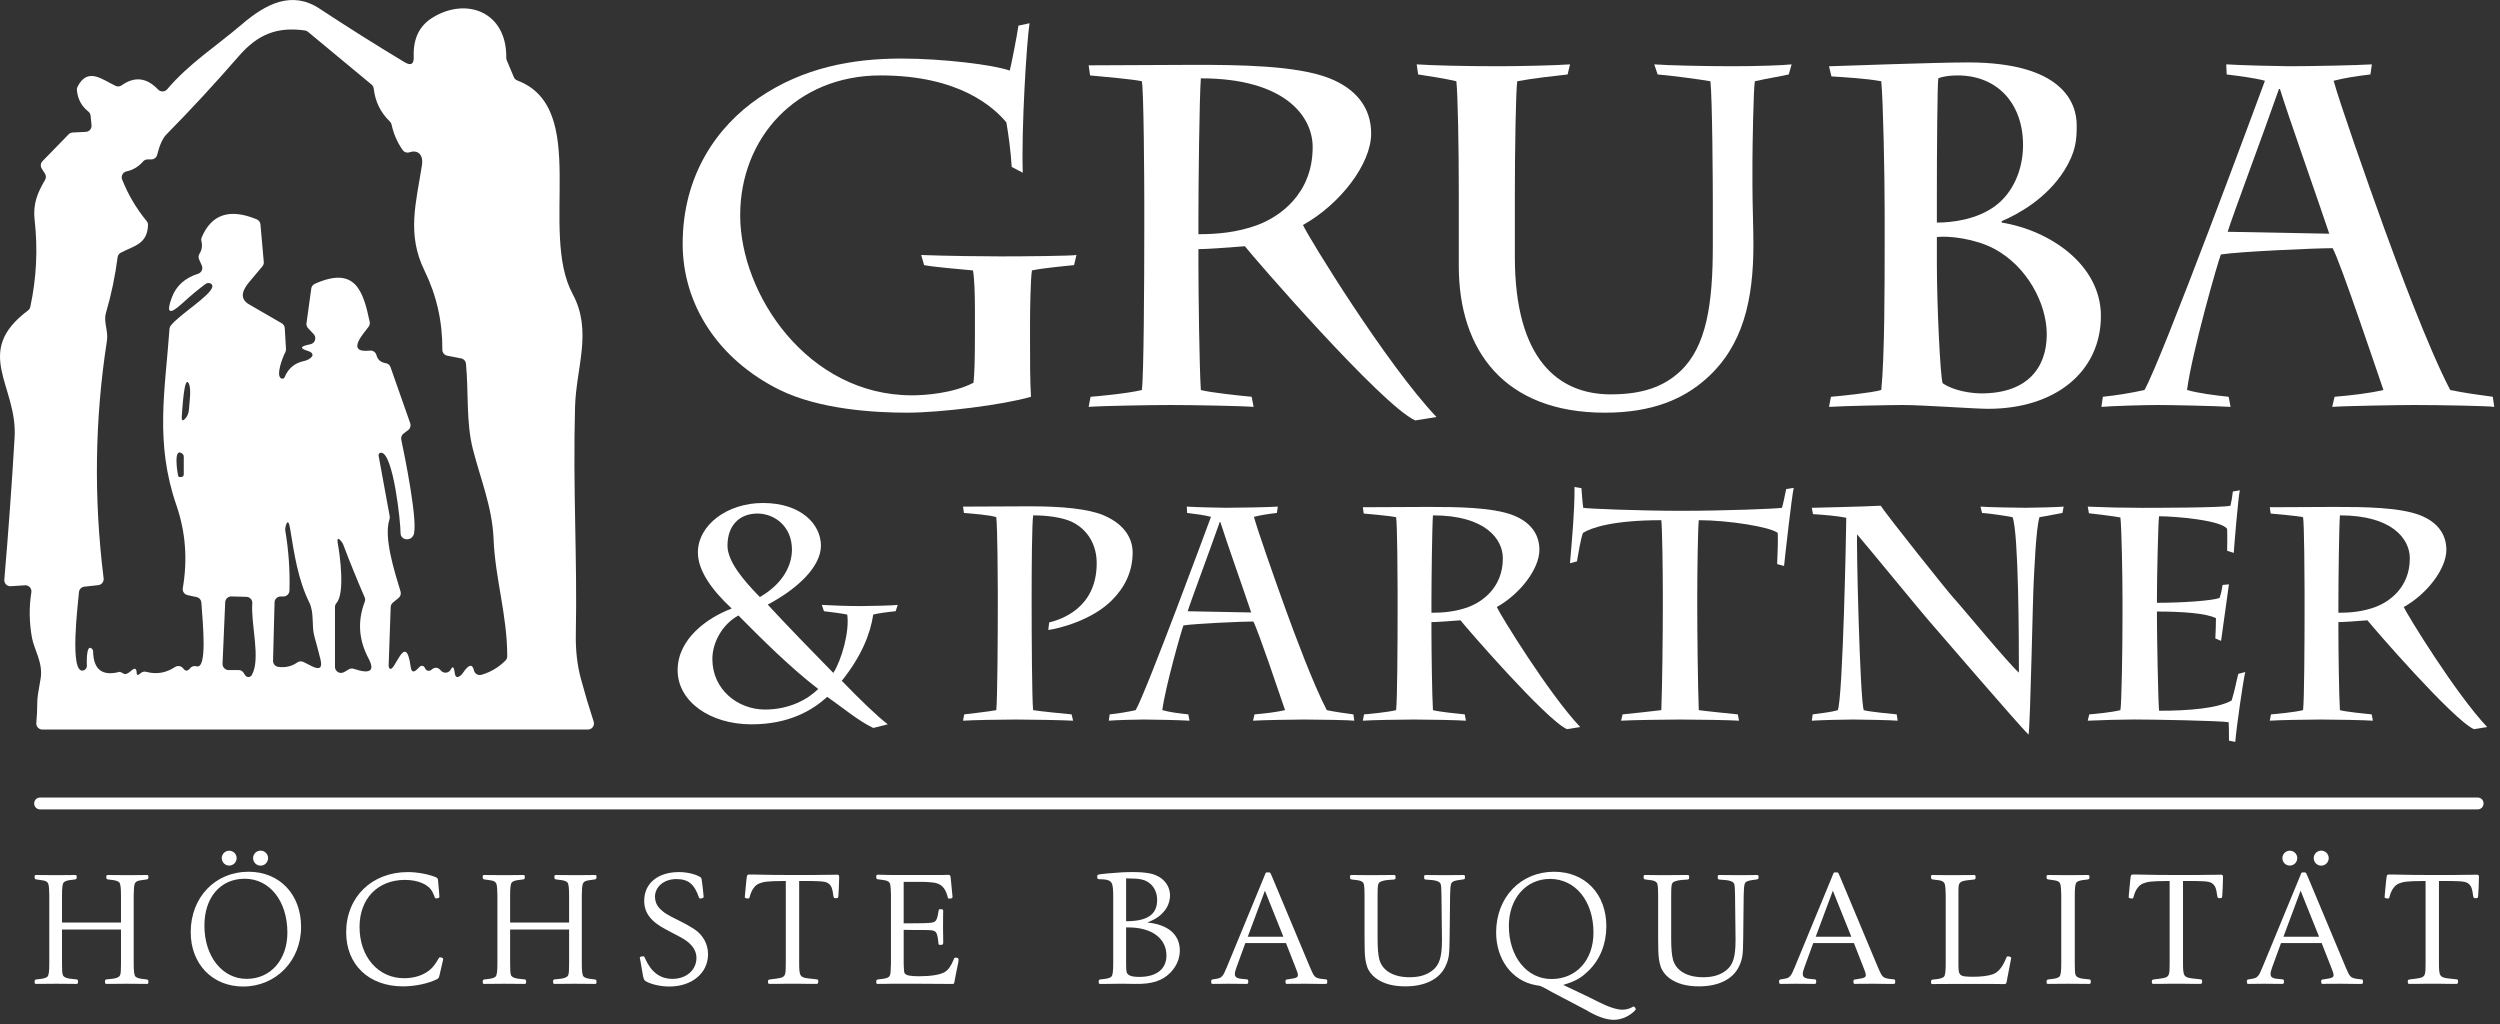
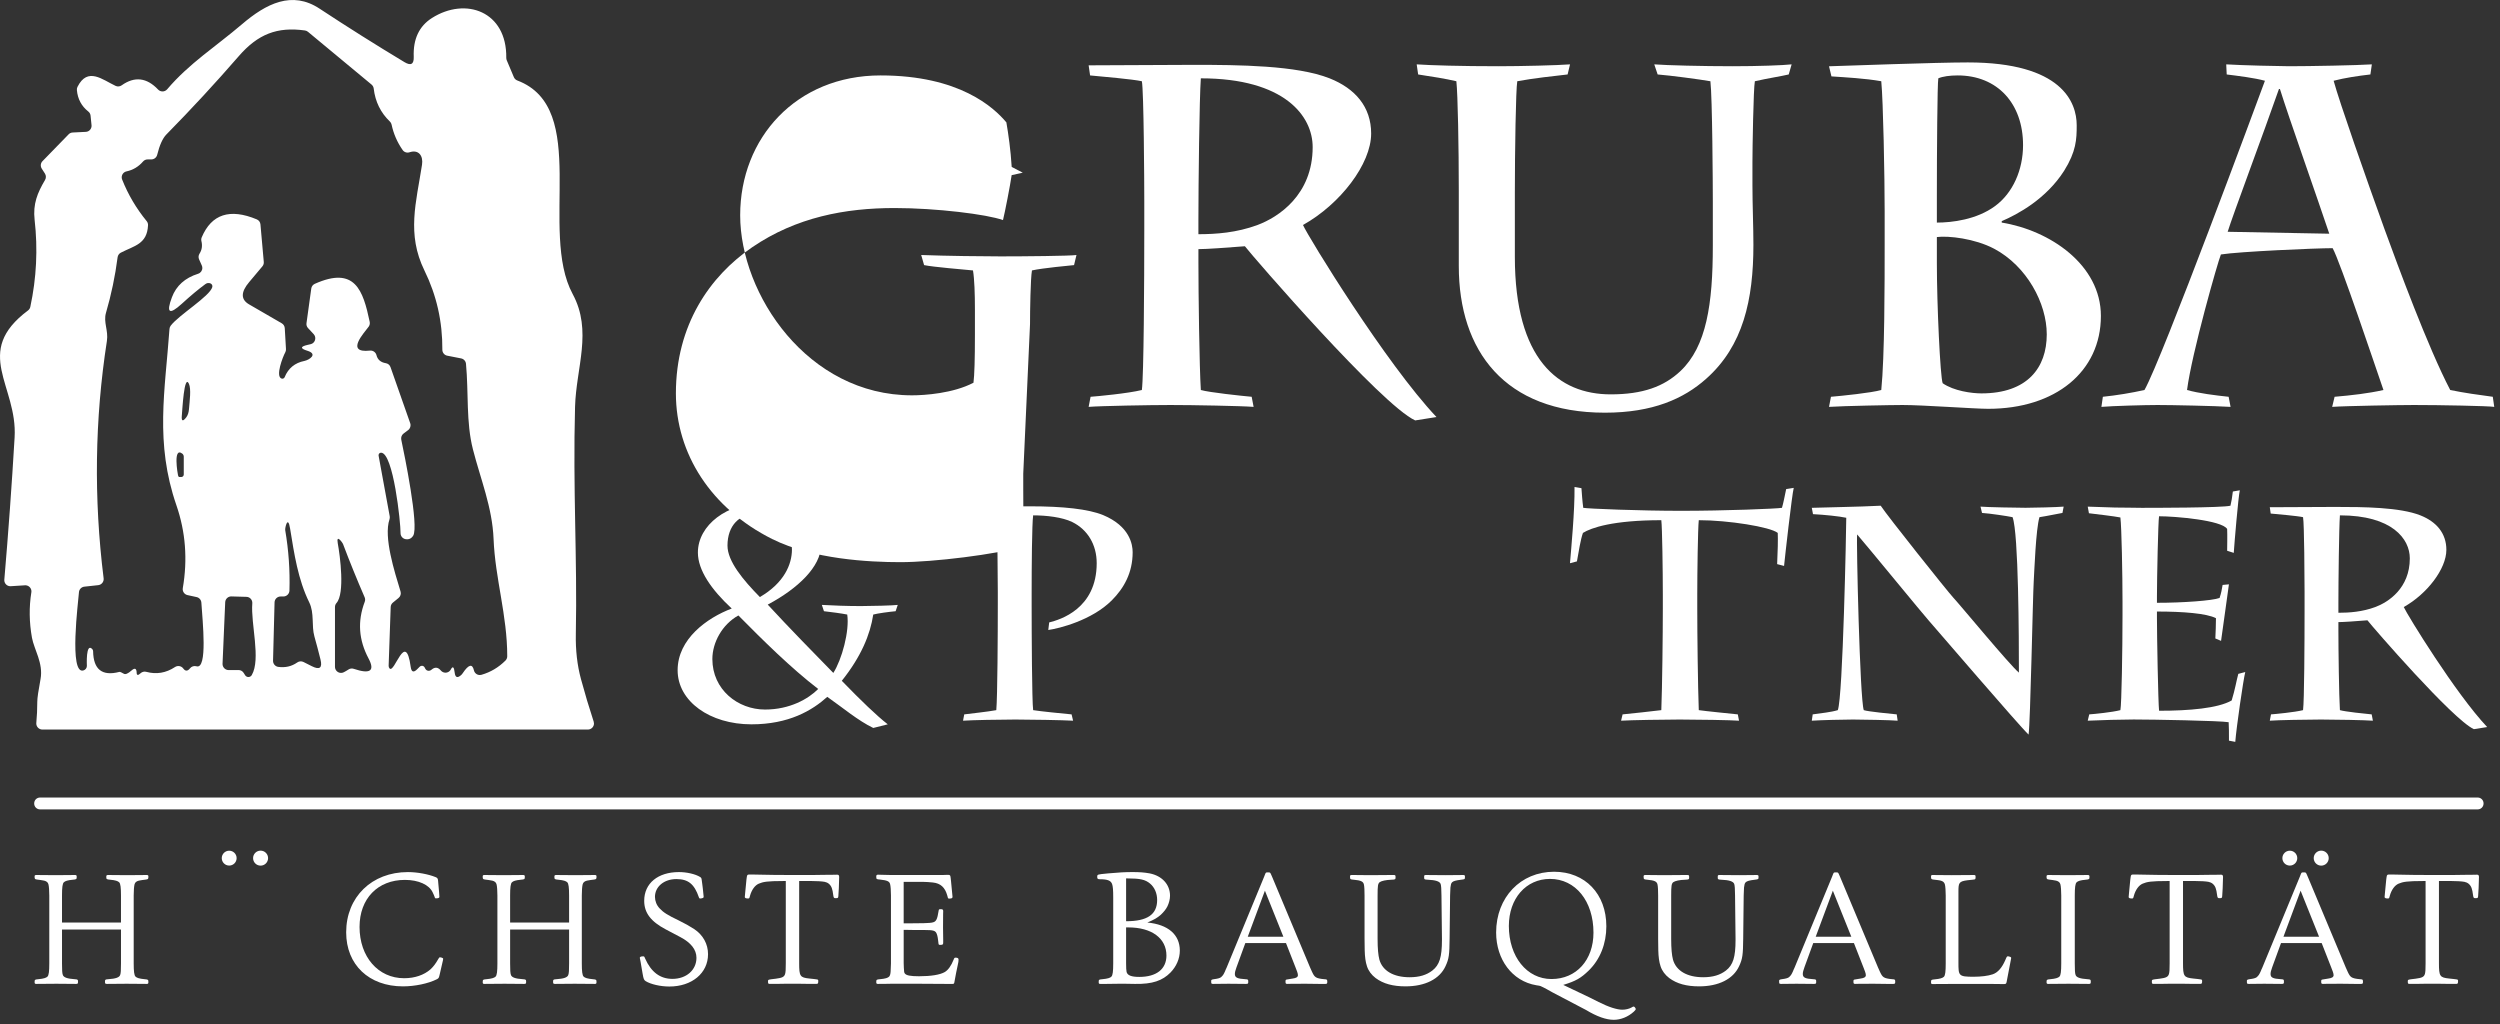
<svg xmlns="http://www.w3.org/2000/svg" width="100%" height="100%" viewBox="0 0 310 127" version="1.1" xml:space="preserve" style="fill-rule:evenodd;clip-rule:evenodd;stroke-linejoin:round;stroke-miterlimit:2;">
  <rect x="0" y="0" width="310" height="127" fill="#333333" stroke="none" />
  <g>
    <path d="M11.35,15.524l-0.12,-1.185c-0.02,-0.202 -0.12,-0.386 -0.278,-0.51c-0.845,-0.665 -1.317,-1.55 -1.417,-2.655c-0.015,-0.142 0.011,-0.283 0.075,-0.405c1.26,-2.513 3.09,-0.885 4.725,-0.12c0.24,0.115 0.528,0.089 0.75,-0.068c1.605,-1.14 3.112,-0.965 4.522,0.525c0.143,0.148 0.34,0.232 0.545,0.232c0.22,-0 0.429,-0.096 0.573,-0.262c2.73,-3.217 6.045,-5.31 9.262,-8.055c3.015,-2.58 6.218,-4.207 9.638,-1.95c3.46,2.28 6.972,4.493 10.537,6.638c0.795,0.475 1.175,0.252 1.14,-0.668c-0.085,-2.195 0.668,-3.797 2.258,-4.807c4.17,-2.648 9.3,-0.84 9.217,4.935c0,0.11 0.02,0.212 0.06,0.307l0.885,2.1c0.081,0.187 0.236,0.333 0.428,0.405c9.06,3.428 2.64,18.645 6.862,26.483c2.475,4.582 0.428,9.12 0.293,13.98c-0.278,10.185 0.285,18.75 0.097,28.162c-0.04,2.025 0.173,3.893 0.638,5.603c0.48,1.775 1.005,3.532 1.575,5.272c0.024,0.075 0.037,0.154 0.037,0.233c-0,0.411 -0.339,0.749 -0.75,0.75l-67.65,-0c-0.001,-0 -0.002,-0 -0.003,-0c-0.411,-0 -0.75,-0.339 -0.75,-0.75c0,-0.023 0.001,-0.045 0.003,-0.068c0.08,-0.855 0.12,-1.735 0.12,-2.64c0,-0.43 0.135,-1.367 0.405,-2.812c0.36,-1.95 -0.802,-3.668 -1.065,-5.115c-0.345,-1.925 -0.37,-3.803 -0.075,-5.633c0.005,-0.027 0.007,-0.054 0.009,-0.081c0.021,-0.411 -0.302,-0.767 -0.717,-0.789c-0.027,-0.001 -0.053,-0.001 -0.079,0l-1.778,0.113c-0.019,0.001 -0.039,0.001 -0.058,0.001c-0.408,-0.006 -0.738,-0.349 -0.732,-0.76c-0,-0.02 0.001,-0.039 0.003,-0.059c0.505,-5.885 0.93,-11.762 1.275,-17.632c0.382,-6.435 -5.273,-10.56 1.672,-15.75c0.145,-0.112 0.244,-0.272 0.278,-0.45c0.765,-3.57 0.942,-7.16 0.532,-10.77c-0.225,-1.988 0.353,-3.36 1.29,-4.95c0.147,-0.244 0.144,-0.55 -0.007,-0.788l-0.398,-0.622c-0.188,-0.294 -0.15,-0.679 0.09,-0.923l3.233,-3.322c0.129,-0.14 0.309,-0.223 0.502,-0.233l1.643,-0.082c0.008,-0.001 0.016,-0.001 0.024,-0.002c0.406,-0.031 0.714,-0.394 0.682,-0.805c-0,-0.006 -0.001,-0.012 -0.001,-0.018Zm5.595,67.897c0.01,0.335 0.172,0.355 0.487,0.06c0.191,-0.177 0.462,-0.243 0.713,-0.172c1.255,0.34 2.442,0.14 3.562,-0.6c0.337,-0.217 0.788,-0.134 1.02,0.187c0.26,0.355 0.538,0.348 0.833,-0.022c0.188,-0.24 0.507,-0.341 0.802,-0.255c1.403,0.427 0.758,-5.573 0.608,-7.89c-0.022,-0.337 -0.262,-0.62 -0.585,-0.69l-1.14,-0.248c-0.39,-0.086 -0.647,-0.469 -0.578,-0.862c0.61,-3.545 0.348,-6.965 -0.787,-10.26c-2.693,-7.785 -1.41,-14.205 -0.863,-21.885c0.01,-0.142 0.062,-0.28 0.15,-0.398c1.005,-1.327 4.853,-3.645 5.16,-4.792c0.047,-0.182 -0.049,-0.375 -0.225,-0.45c-0.22,-0.09 -0.43,-0.063 -0.63,0.082c-0.865,0.635 -1.847,1.455 -2.947,2.46c-1.535,1.395 -1.938,1.123 -1.208,-0.817c0.535,-1.435 1.62,-2.41 3.255,-2.925c0.309,-0.1 0.519,-0.39 0.519,-0.714c0,-0.108 -0.023,-0.215 -0.069,-0.314l-0.33,-0.742c-0.107,-0.23 -0.09,-0.499 0.045,-0.713c0.3,-0.465 0.38,-0.985 0.24,-1.56c-0.039,-0.156 -0.025,-0.322 0.038,-0.472c1.215,-2.875 3.49,-3.618 6.825,-2.228c0.258,0.106 0.435,0.347 0.457,0.623l0.413,4.657c0.019,0.196 -0.043,0.394 -0.173,0.548l-1.65,1.965c-1.035,1.23 -1.037,2.145 -0.007,2.745l4.065,2.355c0.215,0.125 0.353,0.354 0.367,0.607l0.15,2.595c0.01,0.142 -0.024,0.286 -0.097,0.413c-0.27,0.487 -1.268,2.992 -0.435,3.24c0.147,0.044 0.307,-0.034 0.367,-0.18c0.45,-1.105 1.265,-1.775 2.445,-2.01c0.645,-0.135 1.695,-0.855 0.383,-1.26c-0.915,-0.28 -0.905,-0.525 0.03,-0.735l0.36,-0.083c0.064,-0.014 0.126,-0.037 0.184,-0.068c0.363,-0.193 0.503,-0.653 0.308,-1.02c-0.03,-0.057 -0.067,-0.11 -0.11,-0.157l-0.705,-0.757c-0.151,-0.161 -0.221,-0.386 -0.187,-0.608l0.592,-4.29c0.033,-0.256 0.198,-0.478 0.435,-0.585c4.988,-2.227 5.985,0.788 6.81,4.71c0.043,0.206 -0,0.42 -0.12,0.593c-0.54,0.75 -2.985,3.322 0.15,2.977c0.371,-0.041 0.719,0.201 0.81,0.563c0.14,0.56 0.525,0.892 1.155,0.997c0.272,0.041 0.498,0.23 0.585,0.488l2.445,6.96c0.107,0.309 0.003,0.652 -0.255,0.847l-0.577,0.435c-0.229,0.175 -0.337,0.47 -0.278,0.758c0.383,1.807 2.213,10.71 1.478,11.902c-0.225,0.36 -0.545,0.503 -0.96,0.428c-0.357,-0.069 -0.615,-0.391 -0.608,-0.758c0.023,-1.192 -0.892,-10.012 -2.43,-9.96c-0.008,0 -0.015,0.001 -0.023,0.002c-0.168,0.018 -0.29,0.174 -0.272,0.346c0.001,0.006 0.002,0.013 0.003,0.02l1.38,7.522c0.02,0.125 0.01,0.25 -0.03,0.375c-0.743,2.22 0.622,6.473 1.372,8.948c0.09,0.289 -0.008,0.607 -0.247,0.802l-0.698,0.57c-0.171,0.138 -0.273,0.342 -0.277,0.555l-0.255,7.283c-0.005,0.116 0.032,0.228 0.105,0.315c0.615,0.772 1.995,-4.86 2.632,-0.173c0.09,0.645 0.363,0.735 0.818,0.27l0.3,-0.3c0.071,-0.071 0.169,-0.112 0.27,-0.112c0.141,0 0.271,0.078 0.337,0.202l0.09,0.173c0.084,0.154 0.246,0.25 0.422,0.25c0.118,0 0.233,-0.044 0.321,-0.123c0.425,-0.375 0.817,-0.347 1.177,0.083c0.032,0.037 0.067,0.072 0.105,0.103c0.32,0.259 0.794,0.212 1.05,-0.105c0.032,-0.039 0.06,-0.081 0.083,-0.126c0.24,-0.455 0.4,-0.325 0.48,0.39c0.07,0.61 0.335,0.713 0.795,0.308c0.075,-0.065 0.145,-0.148 0.21,-0.248c0.725,-1.08 1.185,-1.195 1.38,-0.345c0.077,0.34 0.382,0.584 0.731,0.584c0.07,0 0.139,-0.01 0.206,-0.029c1.13,-0.325 2.123,-0.915 2.978,-1.77c0.139,-0.139 0.217,-0.33 0.217,-0.532c0,-5.093 -1.5,-9.623 -1.695,-14.543c-0.157,-3.922 -1.62,-7.432 -2.557,-11.1c-0.87,-3.397 -0.525,-7.005 -0.863,-10.62c-0.03,-0.328 -0.274,-0.6 -0.6,-0.667l-1.725,-0.338c-0.35,-0.065 -0.607,-0.375 -0.607,-0.735c0.025,-3.485 -0.715,-6.76 -2.22,-9.825c-2.22,-4.537 -1.028,-8.422 -0.3,-13.125c0.165,-1.08 -0.398,-1.92 -1.553,-1.537c-0.317,0.106 -0.668,-0.011 -0.855,-0.285c-0.67,-0.965 -1.125,-2.013 -1.365,-3.143c-0.029,-0.146 -0.102,-0.28 -0.21,-0.382c-1.15,-1.1 -1.82,-2.468 -2.01,-4.103c-0.024,-0.188 -0.121,-0.362 -0.27,-0.487l-7.882,-6.54c-0.108,-0.089 -0.238,-0.146 -0.375,-0.165c-3.435,-0.48 -5.828,0.45 -8.205,3.187c-2.89,3.33 -5.883,6.568 -8.978,9.713c-0.46,0.47 -0.84,1.312 -1.14,2.527c-0.084,0.336 -0.393,0.57 -0.742,0.563l-0.428,-0c-0.223,-0.005 -0.435,0.089 -0.577,0.255c-0.565,0.65 -1.25,1.06 -2.055,1.23c-0.345,0.073 -0.594,0.38 -0.594,0.733c-0,0.096 0.018,0.19 0.054,0.279c0.74,1.865 1.755,3.585 3.045,5.16c0.115,0.14 0.174,0.322 0.165,0.51c-0.113,2.348 -1.695,2.528 -3.375,3.398c-0.217,0.113 -0.365,0.326 -0.398,0.57c-0.3,2.33 -0.78,4.625 -1.44,6.885c-0.345,1.162 0.315,2.19 0.113,3.495c-1.505,9.71 -1.64,19.522 -0.405,29.437c-0,0.002 0,0.004 0,0.006c0.048,0.409 -0.252,0.785 -0.664,0.834c-0.002,-0 -0.003,-0 -0.004,0l-1.725,0.188c-0.358,0.038 -0.641,0.33 -0.667,0.69c-0.068,1.035 -1.283,10.335 0.577,9.69c0.234,-0.076 0.396,-0.292 0.405,-0.54c0,-0.068 -0.15,-2.963 0.668,-2.1c0.067,0.072 0.105,0.166 0.105,0.262c0.035,2.27 1.122,3.125 3.262,2.565c0.071,-0.018 0.295,0.076 0.555,0.233c0.195,0.115 0.51,-0.02 0.945,-0.405c0.41,-0.36 0.623,-0.268 0.638,0.277Zm6.48,-35.835c-0.593,-1.282 -0.818,3.323 -0.878,3.945c-0.065,0.71 0.12,0.78 0.555,0.21c0.185,-0.25 0.295,-0.58 0.33,-0.99c0.083,-1.027 0.293,-2.512 -0.007,-3.165Zm-0.825,8.663c-1.163,-0.878 -0.57,2.497 -0.525,2.692c0.031,0.123 0.094,0.213 0.15,0.21l0.255,0c0.17,-0.004 0.307,-0.141 0.307,-0.307l0,-2.213c-0,-0.151 -0.07,-0.293 -0.187,-0.382Zm12.54,17.715l-0.345,-0c-0.406,-0.001 -0.742,0.325 -0.75,0.727l-0.188,7.238c-0.008,0.384 0.272,0.715 0.645,0.765c0.88,0.12 1.665,-0.063 2.355,-0.548c0.226,-0.161 0.524,-0.185 0.773,-0.06l1.042,0.525c0.975,0.49 1.33,0.208 1.065,-0.847c-0.235,-0.95 -0.485,-1.895 -0.75,-2.835c-0.382,-1.35 0.015,-2.88 -0.637,-4.223c-1.403,-2.857 -1.868,-6.022 -2.378,-9.157c-0.277,-1.748 -0.652,-0.068 -0.607,0.187c0.425,2.49 0.6,4.99 0.525,7.5c-0.012,0.403 -0.347,0.728 -0.75,0.728Zm8.722,8.97c2.045,0.69 2.658,0.262 1.838,-1.283c-1.215,-2.287 -1.395,-4.59 -0.473,-7.027c0.072,-0.183 0.067,-0.389 -0.015,-0.57c-0.95,-2.185 -1.845,-4.39 -2.685,-6.615c-0.045,-0.128 -0.862,-1.283 -0.645,-0.075c0.293,1.59 0.9,6.225 -0.157,7.41c-0.121,0.135 -0.188,0.311 -0.188,0.495l0,7.417c0,0.002 0,0.004 0,0.005c0,0.412 0.339,0.75 0.75,0.75c0.117,0 0.233,-0.027 0.338,-0.08c0.18,-0.09 0.377,-0.205 0.592,-0.345c0.193,-0.127 0.432,-0.158 0.645,-0.082Zm-13.65,0.502l0.18,0.285c0.087,0.143 0.243,0.231 0.41,0.231c0.171,-0 0.329,-0.091 0.415,-0.238c1.155,-1.98 -0.135,-6.345 0.068,-8.903c0.001,-0.02 0.002,-0.04 0.002,-0.06c0,-0.403 -0.327,-0.736 -0.73,-0.742l-1.867,-0.053c-0.405,-0.012 -0.749,0.312 -0.765,0.72l-0.33,7.628c-0.001,0.01 -0.001,0.02 -0.001,0.03c0,0.415 0.342,0.757 0.758,0.757c-0,0 -0,0 0,0l1.223,-0.007c0.26,-0.001 0.502,0.133 0.637,0.352Z" style="fill:#fff;fill-rule:nonzero;" />
    <g>
-       <path d="M127.723,40.197c0,-1.681 0.06,-5.643 0.24,-6.663c1.32,-0.3 4.68,-0.601 5.22,-0.661l0.3,-1.252c-0.72,0.119 -6.539,0.172 -9.416,0.172c-2.097,0 -6.717,-0.053 -9.838,-0.172l0.36,1.252c1.141,0.241 4.862,0.541 6.062,0.661c0.18,1.08 0.24,2.941 0.24,4.802l-0,3.181c-0,3.002 -0.06,5.043 -0.18,5.943c-2.521,1.321 -6.062,1.561 -7.622,1.561c-12.963,-0 -21.306,-12.546 -21.306,-22.322c0,-9.603 6.962,-17.346 17.405,-17.346c9.782,0 14.043,3.962 15.603,5.822c0.24,1.381 0.54,3.481 0.66,5.522l1.372,0.72c-0.179,-5.581 0.48,-16.196 0.84,-18.536l-1.377,0.3c-0.179,1.26 -0.835,4.618 -1.075,5.574c-1.98,-0.717 -8.282,-1.494 -13.443,-1.494c-6.121,-0 -12.183,1.136 -17.644,4.853c-5.278,3.602 -9.473,9.664 -9.473,18.126c-0,7.496 4.375,14.279 11.934,18.061c5.041,2.514 12.002,2.872 15.903,2.872c4.082,0 11.879,-0.956 15.355,-1.973c-0.12,-1.68 -0.12,-4.861 -0.12,-7.082l0,-1.921Z" style="fill:#fff;fill-rule:nonzero;" />
+       <path d="M127.723,40.197c0,-1.681 0.06,-5.643 0.24,-6.663c1.32,-0.3 4.68,-0.601 5.22,-0.661l0.3,-1.252c-0.72,0.119 -6.539,0.172 -9.416,0.172c-2.097,0 -6.717,-0.053 -9.838,-0.172l0.36,1.252c1.141,0.241 4.862,0.541 6.062,0.661c0.18,1.08 0.24,2.941 0.24,4.802l-0,3.181c-0,3.002 -0.06,5.043 -0.18,5.943c-2.521,1.321 -6.062,1.561 -7.622,1.561c-12.963,-0 -21.306,-12.546 -21.306,-22.322c0,-9.603 6.962,-17.346 17.405,-17.346c9.782,0 14.043,3.962 15.603,5.822c0.24,1.381 0.54,3.481 0.66,5.522l1.372,0.72l-1.377,0.3c-0.179,1.26 -0.835,4.618 -1.075,5.574c-1.98,-0.717 -8.282,-1.494 -13.443,-1.494c-6.121,-0 -12.183,1.136 -17.644,4.853c-5.278,3.602 -9.473,9.664 -9.473,18.126c-0,7.496 4.375,14.279 11.934,18.061c5.041,2.514 12.002,2.872 15.903,2.872c4.082,0 11.879,-0.956 15.355,-1.973c-0.12,-1.68 -0.12,-4.861 -0.12,-7.082l0,-1.921Z" style="fill:#fff;fill-rule:nonzero;" />
      <path d="M141.891,28.561c-0,6.294 -0.06,18.059 -0.3,19.8c-1.68,0.42 -5.52,0.78 -6.36,0.84l-0.24,1.252c1.38,-0.119 7.679,-0.232 10.136,-0.232c2.757,-0 8.819,0.113 10.32,0.232l-0.24,-1.252c-1.321,-0.12 -5.283,-0.54 -6.303,-0.84c-0.181,-2.762 -0.301,-12.005 -0.301,-15.907l0,-1.561c1.021,0 3.482,-0.179 5.763,-0.358c0.961,1.259 16.917,19.68 21.117,21.598l2.64,-0.42c-6.24,-6.594 -15.892,-22.314 -16.553,-23.813c4.617,-2.581 8.453,-7.562 8.453,-11.344c0,-3.301 -1.978,-5.582 -5.154,-6.843c-4.079,-1.612 -11.223,-1.672 -16.925,-1.672l-12.953,0.06l0.18,1.252c1.32,0.12 5.4,0.481 6.42,0.721c0.24,1.14 0.3,12.664 0.3,14.825l-0,3.662Zm6.712,-1.381c0,-4.261 0.12,-15.006 0.301,-17.467c10.385,0 13.867,4.682 13.867,8.524c-0,5.942 -4.262,8.703 -6.844,9.663c-2.581,0.961 -5.162,1.141 -7.324,1.141l0,-1.861Z" style="fill:#fff;fill-rule:nonzero;" />
      <path d="M180.891,32.998c-0,10.502 5.694,18.175 18.116,18.175c5.942,0 9.783,-1.734 12.544,-4.193c4.614,-4.08 5.872,-9.841 5.872,-16.623c0,-2.16 -0.12,-5.04 -0.12,-7.381l0,-2.88c0,-1.621 0.12,-9.122 0.3,-10.022c1.56,-0.36 3.18,-0.6 4.2,-0.841l0.36,-1.252c-1.02,0.119 -4.2,0.232 -7.316,0.232c-3.716,0 -8.218,-0.113 -9.718,-0.232l0.42,1.252c1.56,0.121 5.161,0.601 6.542,0.841c0.24,1.98 0.3,12.962 0.3,14.882l-0,5.521c-0,7.202 -0.78,12.483 -4.021,15.543c-2.041,1.921 -4.682,2.881 -8.643,2.881c-6.482,-0 -11.884,-4.321 -11.884,-17.043l0,-7.982c0,-5.161 0.12,-12.782 0.3,-13.802c1.921,-0.36 4.622,-0.66 6.242,-0.841l0.3,-1.252c-1.5,0.119 -6.121,0.232 -8.879,0.232c-4.615,0 -8.455,-0.113 -10.135,-0.232l0.18,1.252c1.62,0.241 3.48,0.541 4.74,0.841c0.18,1.68 0.3,8.161 0.3,13.562l-0,9.362Z" style="fill:#fff;fill-rule:nonzero;" />
      <path d="M233.698,29.994c0,5.282 0,14.225 -0.42,18.367c-1.26,0.36 -4.86,0.72 -6.24,0.84l-0.24,1.252c1.74,-0.119 7.799,-0.232 9.118,-0.232c1.258,-0 3.476,0.113 5.575,0.232c2.162,0.121 4.203,0.24 5.043,0.24c8.343,0 13.977,-4.613 13.977,-11.516c-0,-6.362 -6.353,-10.62 -12.296,-11.576l0,-0.18c1.983,-0.841 5.52,-2.761 7.737,-6.243c1.499,-2.401 1.559,-3.901 1.559,-5.642c-0,-2.821 -1.798,-7.795 -13.498,-7.795c-3.782,-0 -15.235,0.418 -17.215,0.478l0.3,1.254c1.74,0.12 4.14,0.24 6.18,0.601c0.24,2.461 0.42,11.824 0.42,16.146l0,3.774Zm6.473,-0.601c1.441,-0.179 4.683,0.18 7.085,1.441c4.081,2.161 6.542,6.783 6.542,10.624c0,4.142 -2.401,7.323 -8.104,7.323c-1.201,-0 -3.422,-0.3 -4.803,-1.261c-0.3,-0.78 -0.72,-9.723 -0.72,-14.885l-0,-3.242Zm-0,-5.154c-0,-5.402 0.06,-13.925 0.18,-14.526c0.54,-0.24 1.441,-0.36 2.401,-0.36c4.924,0 8.106,3.482 8.106,8.644c0,3.061 -1.261,5.942 -3.482,7.563c-2.282,1.681 -5.344,2.041 -7.205,2.041l-0,-3.362Z" style="fill:#fff;fill-rule:nonzero;" />
      <path d="M289.19,50.453c1.62,-0.119 8.399,-0.232 10.139,-0.232c3.179,-0 9.238,0.113 9.958,0.232l-0.18,-1.252c-1.799,-0.24 -3.539,-0.48 -5.279,-0.84c-2.76,-5.283 -6.479,-15.367 -8.159,-19.98c-2.279,-6.303 -5.579,-15.726 -6.299,-18.367c1.38,-0.36 3,-0.601 4.56,-0.781l0.18,-1.252c-1.74,0.119 -7.739,0.232 -10.259,0.232c-1.02,0 -5.999,-0.113 -7.799,-0.232l0.06,1.252c1.44,0.18 3.42,0.421 4.74,0.781c-0.84,2.281 -12.778,34.565 -14.938,38.347c-1.62,0.36 -3.42,0.66 -5.159,0.84l-0.18,1.252c1.379,-0.119 5.399,-0.232 6.959,-0.232c1.739,-0 7.198,0.113 9.058,0.232l-0.24,-1.252c-1.679,-0.18 -3.659,-0.42 -5.159,-0.84c0.6,-4.622 3.839,-15.967 4.199,-16.807c2.22,-0.361 11.759,-0.781 13.858,-0.781c0.96,1.741 5.219,14.466 6.299,17.588c-1.859,0.42 -3.959,0.66 -6.059,0.84l-0.3,1.252Zm-0.36,-21.473l-12.598,-0.239c0.6,-1.981 4.5,-12.365 6.359,-17.707l0.12,0c1.02,3.301 4.8,13.985 6.119,17.946Z" style="fill:#fff;fill-rule:nonzero;" />
    </g>
    <path d="M110.083,89.816c-1.35,-1.047 -3.3,-2.921 -5.7,-5.396c2.4,-3.002 3.525,-5.74 3.9,-8.216c0.563,-0.15 1.95,-0.338 2.775,-0.413l0.263,-0.783c-0.488,0.075 -3.413,0.146 -4.575,0.146c-1.688,-0 -3.563,-0.071 -4.838,-0.146l0.263,0.783c0.975,0.113 2.137,0.263 2.887,0.413c0.3,2.063 -0.675,5.59 -1.725,7.24c-1.949,-1.988 -5.658,-5.777 -8.134,-8.473c3.75,-1.988 6.597,-4.727 6.597,-7.316c-0,-2.588 -2.397,-5.284 -7.197,-5.284c-4.428,-0 -8.061,2.733 -8.061,6.147c-0,2.176 1.648,4.577 4.196,6.938c-3.075,1.161 -6.709,3.787 -6.709,7.651c0,3.864 4.009,6.709 9.148,6.709c4.652,0 7.537,-1.72 9.41,-3.408c1.875,1.313 3.825,2.959 5.7,3.858l1.8,-0.45Zm-21.75,-8.097c0,-2.026 1.201,-4.277 3.227,-5.403c2.964,3.002 6.565,6.565 9.899,9.116c-1.236,1.238 -3.521,2.551 -6.598,2.551c-3.376,0 -6.528,-2.476 -6.528,-6.264Zm9.867,-13.576c0,1.801 -0.938,4.127 -3.976,5.89c-2.065,-2.101 -4.016,-4.427 -4.016,-6.378c0,-2.513 1.501,-3.976 3.715,-3.976c2.101,-0 4.277,1.575 4.277,4.464Z" style="fill:#fff;fill-rule:nonzero;" />
    <g>
      <path d="M127.924,73.543c-0,-3.225 0.037,-8.551 0.187,-9.639c1.651,-0 3.602,0.225 4.841,0.825c1.913,0.938 3.039,2.813 3.039,5.101c-0,5.664 -4.54,7.014 -5.891,7.351l-0.113,0.938c1.351,-0.188 5.404,-1.2 7.877,-3.676c1.498,-1.5 2.585,-3.413 2.585,-5.963c-0,-0.938 -0.337,-3.226 -3.671,-4.614c-1.838,-0.747 -4.952,-1.083 -9.042,-1.083c-1.723,0 -7.195,0.038 -8.32,0.038l0.112,0.783c0.9,0.075 3.3,0.262 4.013,0.525c0.15,1.275 0.187,8.101 0.187,9.302l0,1.5c0,3.488 -0.037,11.477 -0.187,13.127c-0.975,0.188 -3.413,0.45 -3.975,0.525l-0.15,0.783c1.05,-0.074 4.612,-0.145 6.485,-0.145c1.723,-0 5.925,0.071 7.163,0.145l-0.187,-0.783c-1.164,-0.112 -3.865,-0.375 -4.766,-0.525c-0.15,-1.087 -0.187,-9.751 -0.187,-12.94l-0,-1.575Z" style="fill:#fff;fill-rule:nonzero;" />
-       <path d="M155.373,89.366c1.012,-0.074 5.249,-0.145 6.337,-0.145c1.987,-0 5.774,0.071 6.224,0.145l-0.113,-0.783c-1.125,-0.15 -2.212,-0.3 -3.299,-0.525c-1.725,-3.301 -4.05,-9.604 -5.1,-12.487c-1.424,-3.939 -3.486,-9.829 -3.936,-11.48c0.862,-0.225 1.874,-0.375 2.849,-0.487l0.113,-0.783c-1.088,0.074 -4.837,0.145 -6.412,0.145c-0.637,0 -3.749,-0.071 -4.874,-0.145l0.037,0.783c0.9,0.112 2.138,0.262 2.962,0.487c-0.525,1.426 -7.986,21.604 -9.336,23.967c-1.012,0.225 -2.137,0.413 -3.224,0.525l-0.113,0.783c0.863,-0.074 3.375,-0.145 4.35,-0.145c1.087,-0 4.499,0.071 5.661,0.145l-0.15,-0.783c-1.05,-0.112 -2.287,-0.262 -3.224,-0.525c0.375,-2.888 2.399,-9.979 2.624,-10.504c1.388,-0.225 7.349,-0.488 8.662,-0.488c0.6,1.088 3.262,9.041 3.937,10.992c-1.163,0.263 -2.475,0.413 -3.787,0.525l-0.188,0.783Zm-0.225,-13.42l-7.874,-0.15c0.375,-1.238 2.812,-7.728 3.975,-11.067l0.075,0c0.637,2.063 2.999,8.741 3.824,11.217Z" style="fill:#fff;fill-rule:nonzero;" />
-       <path d="M173.303,75.683c0,3.934 -0.037,11.287 -0.187,12.375c-1.05,0.263 -3.45,0.488 -3.975,0.525l-0.15,0.783c0.862,-0.074 4.799,-0.145 6.335,-0.145c1.723,-0 5.512,0.071 6.45,0.145l-0.15,-0.783c-0.826,-0.075 -3.302,-0.337 -3.94,-0.525c-0.112,-1.726 -0.187,-7.503 -0.187,-9.941l-0,-0.976c0.638,0 2.176,-0.112 3.602,-0.224c0.6,0.787 10.573,12.3 13.198,13.499l1.65,-0.262c-3.9,-4.122 -9.933,-13.947 -10.346,-14.883c2.886,-1.613 5.283,-4.727 5.283,-7.091c0,-2.063 -1.236,-3.488 -3.221,-4.276c-2.55,-1.008 -7.015,-1.046 -10.578,-1.046l-8.096,0.038l0.112,0.783c0.825,0.075 3.375,0.3 4.013,0.45c0.15,0.713 0.187,7.915 0.187,9.266l0,2.288Zm4.196,-0.863c-0,-2.663 0.075,-9.378 0.187,-10.916c6.491,-0 8.667,2.926 8.667,5.327c0,3.714 -2.663,5.439 -4.277,6.04c-1.613,0.6 -3.227,0.712 -4.577,0.712l-0,-1.163Z" style="fill:#fff;fill-rule:nonzero;" />
      <path d="M206.191,75.398c-0,3.268 -0.075,9.729 -0.188,12.659c-0.9,0.113 -3.939,0.451 -4.802,0.526l-0.188,0.783c1.088,-0.074 5.59,-0.145 7.276,-0.145c2.06,-0 6.449,0.071 7.35,0.145l-0.15,-0.783c-0.713,-0.075 -4.127,-0.413 -4.84,-0.526c-0.113,-3.005 -0.188,-9.353 -0.188,-12.659l0,-1.691c0,-2.704 0.075,-8.189 0.188,-9.203c3.639,-0 8.854,0.826 9.791,1.577c0.038,0.827 0,2.367 -0.074,3.87l0.858,0.225c0.112,-1.127 0.975,-8.818 1.2,-9.68l-0.938,0.15c-0.15,0.712 -0.374,1.875 -0.523,2.325c-0.597,0.112 -7.088,0.37 -12.525,0.37c-5.061,0 -11.514,-0.258 -12.114,-0.37c-0.112,-0.788 -0.187,-1.95 -0.224,-2.438l-0.859,-0.15c0.037,2.962 -0.413,7.652 -0.563,9.455l0.862,-0.225c0.224,-1.24 0.448,-2.705 0.746,-3.532c1.013,-0.638 3.714,-1.577 9.717,-1.577c0.113,0.864 0.188,6.423 0.188,9.203l-0,1.691Z" style="fill:#fff;fill-rule:nonzero;" />
      <path d="M224.812,63.754c1.425,0.075 3.263,0.262 4.125,0.45c0,1.238 -0.412,22.279 -1.05,23.854c-0.862,0.263 -2.062,0.375 -3.112,0.525l-0.113,0.783c1.088,-0.074 4.013,-0.145 5.099,-0.145c0.972,-0 4.872,0.071 5.547,0.145l-0.113,-0.783c-0.712,-0.075 -3.525,-0.337 -4.087,-0.525c-0.487,-1.35 -0.936,-21.041 -0.824,-21.791c1.236,1.425 8.361,10.127 8.886,10.689c0.863,0.975 11.25,13.085 12.375,14.135c0.225,-1.5 0.525,-17.248 0.638,-19.011c0.075,-1.2 0.262,-6.488 0.712,-7.951c1.013,-0.15 2.363,-0.45 2.85,-0.525l0.15,-0.783c-0.787,0.074 -3.9,0.145 -4.725,0.145c-0.825,0 -4.875,-0.071 -5.587,-0.145l0.187,0.783c1.05,0.075 3.038,0.375 3.788,0.525c0.75,1.95 0.787,15.115 0.787,19.278c-1.2,-1.012 -7.162,-8.251 -8.137,-9.301c-0.638,-0.675 -8.175,-10.127 -9,-11.398c-2.924,0.15 -6.446,0.187 -8.546,0.262l0.15,0.784Z" style="fill:#fff;fill-rule:nonzero;" />
      <path d="M263.191,76.354c-0,4.126 -0.113,11.029 -0.263,11.704c-1.012,0.263 -3.262,0.488 -3.862,0.525l-0.188,0.783c1.463,-0.075 4.425,-0.15 5.699,-0.15c2.36,0 10.688,0.15 11.776,0.338c0.038,0.6 0.038,1.275 0.038,2.287l0.783,0.15c0.15,-1.875 0.975,-7.572 1.237,-8.659l-0.862,0.225c-0.225,0.825 -0.413,1.988 -0.823,3.301c-1.723,0.975 -5.25,1.275 -9.002,1.275c-0.113,-1.088 -0.263,-9.266 -0.263,-11.554l0,-0.75c3.227,-0 6.154,0.225 7.317,0.825c0,0.75 -0.037,1.726 -0.075,2.513l0.708,0.301c0.192,-1.201 0.863,-6.335 0.975,-7.011l-0.783,0.075c-0.075,0.526 -0.187,1.051 -0.375,1.614c-0.9,0.337 -4.54,0.6 -7.767,0.6l0,-0.75c0,-2.214 0.15,-9.455 0.263,-9.98c1.988,0 7.766,0.488 8.442,1.576c0.037,0.75 -0,2.438 -0,2.701l0.82,0.263c0.075,-1.16 0.563,-6.973 0.75,-7.76l-0.862,0.15c-0.074,0.675 -0.186,1.312 -0.298,1.762c-1.011,0.263 -9.827,0.263 -11.025,0.263c-0.824,-0 -2.061,-0.038 -3.298,-0.038c-1.237,-0.037 -2.475,-0.075 -3.375,-0.112l0.15,0.82c0.9,0.112 3.188,0.374 3.9,0.524c0.15,1.159 0.263,7.104 0.263,10.469l-0,1.72Z" style="fill:#fff;fill-rule:nonzero;" />
      <path d="M285.766,75.683c-0,3.934 -0.038,11.287 -0.188,12.375c-1.05,0.263 -3.45,0.488 -3.975,0.525l-0.15,0.783c0.863,-0.074 4.8,-0.145 6.336,-0.145c1.723,-0 5.511,0.071 6.449,0.145l-0.15,-0.783c-0.825,-0.075 -3.301,-0.337 -3.939,-0.525c-0.113,-1.726 -0.188,-7.503 -0.188,-9.941l0,-0.976c0.638,0 2.176,-0.112 3.602,-0.224c0.6,0.787 10.573,12.3 13.198,13.499l1.65,-0.262c-3.9,-4.122 -9.933,-13.947 -10.345,-14.883c2.885,-1.613 5.283,-4.727 5.283,-7.091c-0,-2.063 -1.237,-3.488 -3.222,-4.276c-2.549,-1.008 -7.014,-1.046 -10.578,-1.046l-8.096,0.038l0.113,0.783c0.825,0.075 3.375,0.3 4.012,0.45c0.15,0.713 0.188,7.915 0.188,9.266l-0,2.288Zm4.195,-0.863c0,-2.663 0.075,-9.378 0.188,-10.916c6.491,-0 8.667,2.926 8.667,5.327c-0,3.714 -2.664,5.439 -4.277,6.04c-1.614,0.6 -3.227,0.712 -4.578,0.712l0,-1.163Z" style="fill:#fff;fill-rule:nonzero;" />
    </g>
    <path d="M307.96,99.614c-0,-0.398 -0.323,-0.72 -0.72,-0.72l-302.28,-0c-0.398,-0 -0.72,0.322 -0.72,0.72l-0,0.03c-0,0.397 0.322,0.72 0.72,0.72l302.28,-0c0.397,-0 0.72,-0.323 0.72,-0.72l-0,-0.03Z" style="fill:#fff;" />
    <circle cx="28.42" cy="106.409" r="0.922" style="fill:#fff;" />
    <circle cx="283.938" cy="106.409" r="0.923" style="fill:#fff;" />
    <circle cx="32.312" cy="106.409" r="0.93" style="fill:#fff;" />
    <circle cx="287.831" cy="106.409" r="0.93" style="fill:#fff;" />
    <g>
      <path d="M13.016,121.723c-0,0.262 0.041,0.282 0.263,0.282c1.074,0 1.54,-0.02 2.41,-0.02c1.173,0 1.902,0.02 2.509,0.02c0.162,0 0.203,-0.04 0.203,-0.242c-0,-0.302 -0.061,-0.302 -0.466,-0.342c-0.648,-0.061 -0.972,-0.162 -1.134,-0.324c-0.162,-0.163 -0.223,-0.649 -0.223,-1.641l0,-8.412c0,-0.585 0.041,-1.13 0.101,-1.372c0.122,-0.545 0.81,-0.505 1.418,-0.606c0.263,-0.04 0.304,-0.06 0.304,-0.363c-0,-0.162 -0.041,-0.202 -0.223,-0.202c-1.175,0 -1.094,0.02 -2.388,0.02c-1.295,0 -1.397,-0.02 -2.389,-0.02c-0.182,0 -0.223,0.04 -0.223,0.242c0,0.283 0.041,0.303 0.486,0.343c0.648,0.061 0.952,0.162 1.114,0.323c0.162,0.162 0.223,0.646 0.223,1.635l0,3.35l-7.313,-0l0,-3.35c0,-0.989 0.061,-1.473 0.223,-1.635c0.162,-0.161 0.466,-0.262 1.114,-0.323c0.446,-0.04 0.487,-0.06 0.487,-0.343c-0,-0.202 -0.041,-0.242 -0.223,-0.242c-0.993,0 -1.094,0.02 -2.389,0.02c-1.295,0 -1.214,-0.02 -2.388,-0.02c-0.183,0 -0.223,0.04 -0.223,0.202c-0,0.303 0.04,0.323 0.304,0.363c0.607,0.101 1.296,0.061 1.417,0.606c0.061,0.242 0.101,0.787 0.101,1.372l0,8.412c0,0.992 -0.06,1.478 -0.222,1.641c-0.162,0.162 -0.486,0.263 -1.134,0.324c-0.405,0.04 -0.466,0.04 -0.466,0.342c-0,0.202 0.04,0.242 0.202,0.242c0.608,0 1.337,-0.02 2.51,-0.02c0.87,0 1.336,0.02 2.409,0.02c0.223,0 0.264,-0.02 0.264,-0.282c-0,-0.242 -0.041,-0.282 -0.406,-0.302c-0.931,-0.061 -1.377,-0.223 -1.478,-0.527c-0.081,-0.203 -0.102,-0.608 -0.102,-1.438l0,-4.194l7.313,0l0,4.194c0,0.83 -0.02,1.235 -0.101,1.438c-0.101,0.304 -0.547,0.466 -1.479,0.527c-0.364,0.02 -0.405,0.06 -0.405,0.302Z" style="fill:#fff;fill-rule:nonzero;" />
-       <path d="M37.334,114.939c0,-4.05 -2.67,-6.843 -6.519,-6.843c-4.132,0 -7.167,3.177 -7.167,7.492c-0,3.949 2.691,6.741 6.499,6.741c4.071,0 7.187,-3.197 7.187,-7.39Zm-1.698,0.709c-0,3.362 -2.086,5.732 -5.044,5.732c-3.038,0 -5.246,-2.795 -5.246,-6.603c0,-3.504 1.985,-5.813 5.003,-5.813c3.099,0 5.287,2.775 5.287,6.684Z" style="fill:#fff;fill-rule:nonzero;" />
      <path d="M54.952,118.909c-0,-0.081 -0.041,-0.121 -0.182,-0.162c-0.061,-0.02 -0.122,-0.04 -0.223,-0.04c-0.061,-0 -0.101,0.04 -0.182,0.182c-0.365,0.648 -0.648,0.992 -0.993,1.316c-0.789,0.689 -1.923,1.094 -3.26,1.094c-3.22,0 -5.528,-2.653 -5.528,-6.36c-0,-3.504 2.248,-5.833 5.629,-5.833c1.681,0 3.018,0.608 3.443,1.56c0.101,0.202 0.223,0.486 0.243,0.567c0.04,0.142 0.061,0.162 0.182,0.162c0.263,-0 0.405,-0.061 0.405,-0.182c0,-0.061 0,-0.183 -0.04,-0.608c-0.021,-0.203 -0.102,-1.134 -0.102,-1.134l-0.02,-0.243c-0.02,-0.304 -0.101,-0.384 -0.304,-0.465c-0.891,-0.364 -2.268,-0.626 -3.442,-0.626c-4.475,-0 -7.652,3.096 -7.652,7.471c-0,4.03 2.832,6.701 7.044,6.701c1.458,0 3.139,-0.343 4.212,-0.889c0.223,-0.121 0.243,-0.161 0.345,-0.607l0.364,-1.58c0.02,-0.101 0.061,-0.223 0.061,-0.324Z" style="fill:#fff;fill-rule:nonzero;" />
      <path d="M68.582,121.723c-0,0.262 0.041,0.282 0.263,0.282c1.074,0 1.54,-0.02 2.41,-0.02c1.173,0 1.902,0.02 2.509,0.02c0.162,0 0.203,-0.04 0.203,-0.242c-0,-0.302 -0.061,-0.302 -0.466,-0.342c-0.648,-0.061 -0.972,-0.162 -1.134,-0.324c-0.162,-0.163 -0.223,-0.649 -0.223,-1.641l0,-8.412c0,-0.585 0.041,-1.13 0.101,-1.372c0.122,-0.545 0.81,-0.505 1.418,-0.606c0.263,-0.04 0.304,-0.06 0.304,-0.363c-0,-0.162 -0.041,-0.202 -0.223,-0.202c-1.175,0 -1.094,0.02 -2.388,0.02c-1.295,0 -1.397,-0.02 -2.389,-0.02c-0.182,0 -0.223,0.04 -0.223,0.242c0,0.283 0.041,0.303 0.486,0.343c0.648,0.061 0.952,0.162 1.114,0.323c0.162,0.162 0.223,0.646 0.223,1.635l0,3.35l-7.313,-0l0,-3.35c0,-0.989 0.061,-1.473 0.223,-1.635c0.162,-0.161 0.466,-0.262 1.114,-0.323c0.446,-0.04 0.487,-0.06 0.487,-0.343c-0,-0.202 -0.041,-0.242 -0.223,-0.242c-0.993,0 -1.094,0.02 -2.389,0.02c-1.295,0 -1.214,-0.02 -2.388,-0.02c-0.183,0 -0.223,0.04 -0.223,0.202c-0,0.303 0.04,0.323 0.304,0.363c0.607,0.101 1.296,0.061 1.417,0.606c0.061,0.242 0.101,0.787 0.101,1.372l0,8.412c0,0.992 -0.06,1.478 -0.222,1.641c-0.162,0.162 -0.486,0.263 -1.134,0.324c-0.405,0.04 -0.466,0.04 -0.466,0.342c-0,0.202 0.04,0.242 0.202,0.242c0.608,0 1.337,-0.02 2.51,-0.02c0.87,0 1.336,0.02 2.409,0.02c0.223,0 0.264,-0.02 0.264,-0.282c-0,-0.242 -0.041,-0.282 -0.406,-0.302c-0.931,-0.061 -1.377,-0.223 -1.478,-0.527c-0.081,-0.203 -0.102,-0.608 -0.102,-1.438l0,-4.194l7.313,0l0,4.194c0,0.83 -0.02,1.235 -0.101,1.438c-0.101,0.304 -0.547,0.466 -1.479,0.527c-0.364,0.02 -0.405,0.06 -0.405,0.302Z" style="fill:#fff;fill-rule:nonzero;" />
      <path d="M87.797,118.322c0,-1.276 -0.626,-2.39 -1.719,-3.119c-0.526,-0.345 -1.175,-0.709 -1.924,-1.074c-1.358,-0.648 -1.905,-0.992 -2.371,-1.499c-0.364,-0.384 -0.567,-0.911 -0.567,-1.417c0,-1.276 1.135,-2.208 2.654,-2.208c1.459,-0 2.229,0.608 2.795,2.268c0.041,0.122 0.081,0.142 0.182,0.142c0.101,0 0.223,-0.04 0.223,-0.04c0.141,-0.041 0.182,-0.061 0.182,-0.203c-0,-0.061 -0.021,-0.223 -0.041,-0.405c-0.04,-0.466 -0.081,-0.77 -0.141,-1.235c-0.021,-0.162 -0.041,-0.324 -0.061,-0.446c-0.02,-0.182 -0.061,-0.263 -0.202,-0.344c-0.587,-0.363 -1.66,-0.605 -2.613,-0.605c-2.613,-0 -4.312,1.395 -4.312,3.562c0,1.499 0.829,2.572 2.671,3.544l1.803,0.952c1.317,0.689 2.006,1.56 2.006,2.572c0,1.519 -1.256,2.613 -2.978,2.613c-1.52,0 -2.633,-0.83 -3.381,-2.511l-0.08,-0.183c-0.041,-0.081 -0.061,-0.101 -0.162,-0.101c-0.264,0 -0.426,0.061 -0.426,0.182c0,0.041 0.021,0.122 0.102,0.527l0.243,1.418c0.121,0.729 0.182,0.81 0.384,0.951c0.627,0.384 1.821,0.666 2.935,0.666c2.796,0 4.798,-1.658 4.798,-4.007Z" style="fill:#fff;fill-rule:nonzero;" />
      <path d="M104.058,108.764c0,-0.222 -0.061,-0.303 -0.243,-0.303c-0.304,-0 -0.405,0.02 -1.62,0.02l-1.417,0.02l-2.551,0c-3.643,0 -3.704,-0.061 -5,-0.061l-0.284,0c-0.263,0 -0.303,0.041 -0.344,0.344c-0.02,0.121 -0.02,0.141 -0.04,0.302l-0.162,1.681c-0.021,0.223 -0.041,0.385 -0.041,0.466c0,0.121 0.142,0.182 0.405,0.182c0.162,0 0.162,-0.04 0.243,-0.344c0.203,-0.729 0.608,-1.296 1.094,-1.499c0.526,-0.223 1.032,-0.324 3.057,-0.324l0.284,-0l-0,10.188c-0,0.81 -0.02,1.093 -0.081,1.316c-0.101,0.385 -0.365,0.507 -1.154,0.608l-0.507,0.061c-0.425,0.06 -0.465,0.06 -0.465,0.283c-0,0.241 0.04,0.301 0.182,0.301l0.749,0l1.256,-0.02l1.658,0c0.324,0 0.789,0.02 1.397,0.02l0.769,0c0.183,0 0.223,-0.08 0.223,-0.342c0,-0.161 -0.02,-0.202 -0.223,-0.222l-0.303,-0.041l-0.567,-0.06c-1.175,-0.122 -1.276,-0.284 -1.276,-1.904l-0,-10.188l1.539,-0c0.648,-0 1.296,0.04 1.62,0.101c0.202,0.041 0.385,0.122 0.526,0.243c0.324,0.284 0.446,0.608 0.547,1.438c0.041,0.284 0.081,0.345 0.263,0.345c0.324,-0 0.345,-0.021 0.365,-0.264c0.04,-0.81 0.081,-0.972 0.101,-2.347Z" style="fill:#fff;fill-rule:nonzero;" />
      <path d="M118.861,118.99c-0,-0.162 -0.101,-0.243 -0.385,-0.243c-0.101,-0 -0.162,0.06 -0.223,0.243c-0.303,0.77 -0.688,1.296 -1.093,1.539c-0.587,0.345 -1.721,0.527 -3.2,0.527c-1.073,0 -1.579,-0.101 -1.761,-0.344c-0.081,-0.102 -0.102,-0.223 -0.122,-0.709l-0.02,-0.568l-0,-4.132l0.283,-0l1.155,0.02l1.194,-0c1.013,-0 1.256,0.081 1.418,0.365c0.081,0.182 0.162,0.364 0.223,0.952l0.04,0.344c0.02,0.162 0.061,0.182 0.223,0.182c0.304,0 0.364,-0.04 0.364,-0.283l0,-0.345l-0.02,-1.518c0,-1.917 0.02,-1.796 0.02,-2.038c0,-0.202 -0.081,-0.243 -0.303,-0.243c-0.203,0 -0.243,0.021 -0.264,0.202c-0.162,1.05 -0.303,1.332 -0.708,1.433c-0.223,0.061 -0.507,0.081 -1.155,0.101c-0.951,0.02 -1.397,0.02 -1.842,0.02l-0.628,0l-0,-5.146l1.762,0c1.215,0 1.417,0.041 1.863,0.081c0.951,0.101 1.498,0.605 1.782,1.614l0.06,0.222c0.021,0.121 0.061,0.162 0.183,0.162c0.02,-0 0.06,-0 0.202,-0.02c0.162,-0.021 0.203,-0.081 0.203,-0.222c-0,-0.101 -0.041,-0.344 -0.183,-1.918l-0.04,-0.363c-0.041,-0.343 -0.041,-0.444 -0.425,-0.424l-0.567,0.02l-6.417,0c-1.478,-0.02 -1.296,-0.04 -1.6,-0.04c-0.162,-0 -0.223,0.06 -0.223,0.222c0,0.363 0.041,0.343 0.466,0.383c0.911,0.101 1.175,0.223 1.256,0.586c0.06,0.222 0.101,0.787 0.101,1.372l-0,8.432c-0,0.263 -0.02,0.668 -0.041,1.013c-0.02,0.324 -0.081,0.506 -0.182,0.628c-0.162,0.161 -0.466,0.262 -1.134,0.323c-0.405,0.04 -0.466,0.04 -0.466,0.343c0,0.202 0.041,0.242 0.203,0.242c1.053,0 1.417,-0.02 1.62,-0.02l3.521,0c1.903,0 2.126,0.02 3.301,0.02l0.83,0c0.142,0 0.162,-0.04 0.202,-0.161c0.021,-0.101 0.041,-0.202 0.061,-0.323l0.162,-0.87l0.203,-0.972c0.081,-0.325 0.101,-0.507 0.101,-0.689Z" style="fill:#fff;fill-rule:nonzero;" />
    </g>
    <g>
      <path d="M146.298,117.876c0,-1.986 -1.457,-3.24 -4.028,-3.483c0.872,-0.364 1.216,-0.566 1.681,-0.971c0.344,-0.325 0.627,-0.669 0.809,-1.034c0.202,-0.425 0.323,-0.891 0.323,-1.317c0,-1.398 -0.99,-2.47 -2.529,-2.772c-0.689,-0.122 -1.236,-0.162 -2.128,-0.162c-0.911,-0 -1.619,0.04 -2.995,0.162c-0.85,0.08 -1.012,0.101 -1.174,0.141c-0.162,0.04 -0.203,0.081 -0.203,0.282c0,0.243 0.061,0.303 0.304,0.303c0.972,0 1.377,0.162 1.539,0.588c0.101,0.283 0.142,0.729 0.142,1.681l-0,8.162c-0,0.992 -0.061,1.479 -0.223,1.641c-0.142,0.161 -0.466,0.262 -1.114,0.323c-0.425,0.04 -0.465,0.04 -0.465,0.343c-0,0.222 0.04,0.242 0.222,0.242l0.709,0l1.538,-0.02l0.849,0l1.175,0.02c2.168,0.041 3.423,-0.403 4.414,-1.415c0.729,-0.749 1.154,-1.722 1.154,-2.714Zm-2.812,-6.278c0,1.803 -1.216,2.634 -3.85,2.634l-0,-5.308l0.203,0c1.519,0 2.168,0.142 2.755,0.628c0.568,0.466 0.892,1.215 0.892,2.046Zm1.152,6.885c0,1.682 -1.233,2.654 -3.361,2.654c-0.972,0 -1.459,-0.182 -1.58,-0.608c-0.041,-0.182 -0.061,-0.526 -0.061,-1.073l-0,-4.457l0.284,-0c2.897,-0 4.718,1.357 4.718,3.484Z" style="fill:#fff;fill-rule:nonzero;" />
      <path d="M164.584,121.743c-0,-0.302 -0.061,-0.302 -0.364,-0.322c-0.527,-0.041 -0.871,-0.122 -1.053,-0.243c-0.182,-0.122 -0.283,-0.264 -0.465,-0.649c-0.142,-0.304 -0.223,-0.506 -0.263,-0.587l-4.698,-11.218l-0.142,-0.324c-0.101,-0.223 -0.121,-0.223 -0.364,-0.223c-0.244,0 -0.264,0 -0.345,0.182l-0.142,0.365l-4.637,11.238c-0.101,0.223 -0.182,0.385 -0.202,0.466c-0.081,0.182 -0.162,0.344 -0.243,0.466c-0.081,0.101 -0.162,0.202 -0.263,0.284c-0.182,0.121 -0.405,0.182 -0.89,0.243c-0.243,0.04 -0.324,0.08 -0.324,0.181l-0,0.161c-0,0.222 0.04,0.242 0.263,0.242l1.882,-0.02l2.125,0.02c0.304,0 0.324,-0.02 0.324,-0.282c-0,-0.262 -0.02,-0.282 -0.364,-0.302c-1.012,-0.061 -1.296,-0.203 -1.296,-0.649c0,-0.182 0.061,-0.466 0.203,-0.83l1.093,-2.999l5.044,-0l1.174,2.999c0.122,0.324 0.304,0.729 0.304,0.972c-0,0.243 -0.203,0.365 -0.648,0.426c-0.243,0.04 -0.364,0.06 -0.729,0.121c-0.141,0.02 -0.161,0.06 -0.161,0.262c-0,0.262 0.04,0.282 0.263,0.282c0.162,0 0.141,-0.02 1.983,-0.02l0.304,0l1.599,0.02l0.809,0c0.183,0 0.223,-0.06 0.223,-0.262Zm-5.445,-5.587l-4.417,-0l2.128,-5.711l2.289,5.711Z" style="fill:#fff;fill-rule:nonzero;" />
      <path d="M181.654,108.723c-0,-0.182 -0.041,-0.222 -0.223,-0.222c-0.668,0 -1.255,0.02 -2.185,0.02c-0.789,0 -1.093,-0.02 -2.41,-0.02c-0.222,0 -0.243,0.02 -0.243,0.262c0,0.283 0.021,0.303 0.446,0.323c0.972,0.04 1.479,0.202 1.6,0.526c0.061,0.202 0.102,0.626 0.102,1.435l0.06,5.338l0,0.182c0,2.103 -0.304,3.094 -1.195,3.782c-0.709,0.546 -1.6,0.829 -2.815,0.829c-2.006,-0 -3.363,-0.809 -3.748,-2.184c-0.142,-0.546 -0.223,-1.355 -0.223,-2.588l0,-5.359c0,-1.233 0.041,-1.476 0.264,-1.658c0.222,-0.162 0.79,-0.283 1.458,-0.303c0.466,-0.02 0.506,-0.04 0.506,-0.282c0,-0.283 -0.02,-0.303 -0.243,-0.303l-0.364,0c-0.851,0 -1.378,0.02 -2.551,0.02c-0.89,0 -1.396,-0.02 -2.044,-0.02l-0.223,0c-0.182,0 -0.222,0.04 -0.222,0.202c-0,0.363 0.06,0.343 0.465,0.383c0.891,0.081 1.175,0.222 1.256,0.586c0.061,0.243 0.081,0.789 0.081,1.375l-0,5.338l0.02,1.477c0.02,0.768 0.101,1.435 0.283,1.961c0.182,0.566 0.566,1.072 1.072,1.456c0.951,0.707 2.146,1.03 3.706,1.03c2.431,0 4.234,-0.909 4.962,-2.506c0.424,-0.91 0.485,-1.396 0.505,-3.418l0.06,-5.338c0,-0.283 0.021,-0.647 0.041,-0.991c0.04,-0.343 0.081,-0.525 0.202,-0.647c0.162,-0.161 0.466,-0.242 1.134,-0.323c0.446,-0.061 0.466,-0.04 0.466,-0.363Z" style="fill:#fff;fill-rule:nonzero;" />
      <path d="M202.835,125.122c-0,-0.04 -0.041,-0.121 -0.101,-0.202c-0.102,-0.122 -0.162,-0.122 -0.264,-0.081l-0.182,0.101c-0.283,0.162 -0.729,0.263 -1.113,0.263c-0.667,0 -1.699,-0.324 -2.935,-0.952l-1.134,-0.567c-0.284,-0.141 -2.899,-1.393 -3.263,-1.555c1.579,-0.486 2.167,-0.83 3.139,-1.762c1.437,-1.397 2.205,-3.342 2.205,-5.509c-0,-4.01 -2.63,-6.762 -6.479,-6.762c-4.152,0 -7.187,3.177 -7.187,7.532c-0,3.342 1.982,6.035 4.979,6.542c0.365,0.06 0.426,0.06 0.527,0.101c0.506,0.223 1.094,0.567 1.458,0.77l4.196,2.203c1.337,0.808 2.491,1.212 3.423,1.212c0.869,0 1.779,-0.363 2.488,-1.01c0.162,-0.142 0.243,-0.263 0.243,-0.324Zm-5.245,-9.474c-0,3.403 -2.127,5.752 -5.206,5.752c-3.058,-0 -5.286,-2.775 -5.286,-6.582c-0,-3.403 2.126,-5.833 5.104,-5.833c3.16,-0 5.388,2.754 5.388,6.663Z" style="fill:#fff;fill-rule:nonzero;" />
      <path d="M218.06,108.723c-0,-0.182 -0.041,-0.222 -0.223,-0.222c-0.668,0 -1.255,0.02 -2.185,0.02c-0.789,0 -1.093,-0.02 -2.41,-0.02c-0.222,0 -0.243,0.02 -0.243,0.262c0,0.283 0.021,0.303 0.446,0.323c0.972,0.04 1.479,0.202 1.6,0.526c0.061,0.202 0.101,0.626 0.101,1.435l0.061,5.338l0,0.182c0,2.103 -0.304,3.094 -1.195,3.782c-0.709,0.546 -1.6,0.829 -2.816,0.829c-2.005,-0 -3.362,-0.809 -3.747,-2.184c-0.142,-0.546 -0.223,-1.355 -0.223,-2.588l0,-5.359c0,-1.233 0.041,-1.476 0.263,-1.658c0.223,-0.162 0.79,-0.283 1.459,-0.303c0.466,-0.02 0.506,-0.04 0.506,-0.282c0,-0.283 -0.02,-0.303 -0.243,-0.303l-0.364,0c-0.851,0 -1.378,0.02 -2.551,0.02c-0.89,0 -1.396,-0.02 -2.044,-0.02l-0.223,0c-0.182,0 -0.223,0.04 -0.223,0.202c0,0.363 0.061,0.343 0.466,0.383c0.891,0.081 1.175,0.222 1.256,0.586c0.06,0.243 0.081,0.789 0.081,1.375l-0,5.338l0.02,1.477c0.02,0.768 0.101,1.435 0.283,1.961c0.182,0.566 0.566,1.072 1.072,1.456c0.951,0.707 2.146,1.03 3.706,1.03c2.431,0 4.234,-0.909 4.962,-2.506c0.424,-0.91 0.484,-1.396 0.505,-3.418l0.06,-5.338c0,-0.283 0.02,-0.647 0.041,-0.991c0.04,-0.343 0.081,-0.525 0.202,-0.647c0.162,-0.161 0.466,-0.242 1.134,-0.323c0.446,-0.061 0.466,-0.04 0.466,-0.363Z" style="fill:#fff;fill-rule:nonzero;" />
      <path d="M235.009,121.743c-0,-0.302 -0.061,-0.302 -0.365,-0.322c-0.526,-0.041 -0.87,-0.122 -1.052,-0.243c-0.182,-0.122 -0.284,-0.264 -0.466,-0.649c-0.141,-0.304 -0.222,-0.506 -0.263,-0.587l-4.697,-11.218l-0.142,-0.324c-0.101,-0.223 -0.122,-0.223 -0.365,-0.223c-0.243,0 -0.263,0 -0.344,0.182l-0.142,0.365l-4.637,11.238c-0.101,0.223 -0.182,0.385 -0.202,0.466c-0.081,0.182 -0.162,0.344 -0.243,0.466c-0.081,0.101 -0.162,0.202 -0.263,0.284c-0.182,0.121 -0.405,0.182 -0.891,0.243c-0.243,0.04 -0.324,0.08 -0.324,0.181l0,0.161c0,0.222 0.041,0.242 0.263,0.242l1.883,-0.02l2.125,0.02c0.303,0 0.324,-0.02 0.324,-0.282c-0,-0.262 -0.021,-0.282 -0.365,-0.302c-1.012,-0.061 -1.295,-0.203 -1.295,-0.649c0,-0.182 0.061,-0.466 0.202,-0.83l1.093,-2.999l5.045,-0l1.174,2.999c0.121,0.324 0.303,0.729 0.303,0.972c0,0.243 -0.202,0.365 -0.647,0.426c-0.243,0.04 -0.365,0.06 -0.729,0.121c-0.142,0.02 -0.162,0.06 -0.162,0.262c0,0.262 0.041,0.282 0.263,0.282c0.162,0 0.142,-0.02 1.984,-0.02l0.303,0l1.599,0.02l0.81,0c0.182,0 0.223,-0.06 0.223,-0.262Zm-5.445,-5.587l-4.417,-0l2.127,-5.711l2.29,5.711Z" style="fill:#fff;fill-rule:nonzero;" />
      <path d="M249.367,118.91c0.04,-0.203 0.04,-0.223 -0.243,-0.304c-0.183,-0.041 -0.243,-0.061 -0.345,0.162l-0.121,0.283c-0.405,0.932 -0.911,1.539 -1.559,1.762c-0.588,0.203 -1.458,0.304 -2.37,0.304c-1.883,-0 -1.883,-0.122 -1.883,-1.782l0,-8.728c0,-1.134 0.041,-1.316 1.134,-1.458c0.952,-0.121 0.992,0 0.992,-0.405c0,-0.202 -0.02,-0.243 -0.222,-0.243c-0.608,0 -1.823,0.02 -2.753,0.02c-1.032,0 -1.295,-0.02 -2.388,-0.02c-0.122,0 -0.162,0.061 -0.162,0.203c-0,0.303 0.04,0.324 0.303,0.364c0.709,0.101 1.276,0.061 1.418,0.608c0.061,0.243 0.101,0.789 0.101,1.377l0,8.424c0,0.992 -0.061,1.478 -0.223,1.64c-0.162,0.161 -0.486,0.262 -1.134,0.323c-0.405,0.04 -0.465,0.04 -0.465,0.343c-0,0.202 0.04,0.243 0.202,0.243c0,-0 0.689,-0.021 4.331,-0.021c2.693,0 3.321,0 4.496,0.021c0.243,-0 0.303,-0.041 0.344,-0.263l0.547,-2.853Z" style="fill:#fff;fill-rule:nonzero;" />
      <path d="M259.257,121.723c0,-0.242 -0.04,-0.282 -0.405,-0.302c-0.931,-0.061 -1.377,-0.223 -1.478,-0.526c-0.081,-0.202 -0.101,-0.607 -0.101,-1.435l-0,-8.411c-0,-0.991 0.061,-1.476 0.223,-1.638c0.162,-0.162 0.465,-0.263 1.113,-0.323c0.446,-0.041 0.486,-0.061 0.486,-0.344c0,-0.202 -0.04,-0.243 -0.222,-0.243c-0.993,0 -1.195,0.02 -2.49,0.02c-1.294,0 -1.213,-0.02 -2.388,-0.02c-0.182,0 -0.223,0.041 -0.223,0.202c0,0.304 0.041,0.324 0.304,0.364c0.608,0.101 1.296,0.061 1.418,0.607c0.06,0.243 0.101,0.788 0.101,1.375l-0,8.411c-0,0.99 -0.061,1.475 -0.223,1.637c-0.162,0.162 -0.486,0.263 -1.134,0.324c-0.405,0.04 -0.466,0.04 -0.466,0.342c0,0.202 0.041,0.242 0.203,0.242c0.607,0 1.336,-0.02 2.509,-0.02c0.87,0 1.437,0.02 2.51,0.02c0.223,0 0.263,-0.02 0.263,-0.282Z" style="fill:#fff;fill-rule:nonzero;" />
      <path d="M275.656,108.764c-0,-0.222 -0.061,-0.303 -0.243,-0.303c-0.304,-0 -0.405,0.02 -1.62,0.02l-1.418,0.02l-2.55,0c-3.644,0 -3.705,-0.061 -5.001,-0.061l-0.283,0c-0.263,0 -0.304,0.041 -0.344,0.344c-0.021,0.121 -0.021,0.141 -0.041,0.302l-0.162,1.681c-0.02,0.223 -0.04,0.385 -0.04,0.466c-0,0.121 0.141,0.182 0.405,0.182c0.162,0 0.162,-0.04 0.243,-0.344c0.202,-0.729 0.607,-1.296 1.093,-1.499c0.527,-0.223 1.033,-0.324 3.058,-0.324l0.283,-0l0,10.188c0,0.81 -0.02,1.093 -0.081,1.316c-0.101,0.385 -0.364,0.507 -1.154,0.608l-0.506,0.061c-0.425,0.06 -0.466,0.06 -0.466,0.283c0,0.241 0.041,0.301 0.182,0.301l0.75,0l1.255,-0.02l1.658,0c0.324,0 0.79,0.02 1.397,0.02l0.77,0c0.182,0 0.223,-0.08 0.223,-0.342c-0,-0.161 -0.021,-0.202 -0.223,-0.222l-0.304,-0.041l-0.567,-0.06c-1.174,-0.122 -1.276,-0.284 -1.276,-1.904l0,-10.188l1.539,-0c0.648,-0 1.296,0.04 1.62,0.101c0.203,0.041 0.385,0.122 0.527,0.243c0.324,0.284 0.445,0.608 0.547,1.438c0.04,0.284 0.081,0.345 0.263,0.345c0.324,-0 0.344,-0.021 0.364,-0.264c0.041,-0.81 0.081,-0.972 0.102,-2.347Z" style="fill:#fff;fill-rule:nonzero;" />
      <path d="M293.009,121.743c0,-0.302 -0.06,-0.302 -0.364,-0.322c-0.526,-0.041 -0.87,-0.122 -1.052,-0.243c-0.182,-0.122 -0.284,-0.264 -0.466,-0.649c-0.142,-0.304 -0.222,-0.506 -0.263,-0.587l-4.697,-11.218l-0.142,-0.324c-0.102,-0.223 -0.122,-0.223 -0.365,-0.223c-0.243,0 -0.263,0 -0.344,0.182l-0.142,0.365l-4.637,11.238c-0.101,0.223 -0.182,0.385 -0.202,0.466c-0.081,0.182 -0.162,0.344 -0.243,0.466c-0.081,0.101 -0.162,0.202 -0.263,0.284c-0.183,0.121 -0.405,0.182 -0.891,0.243c-0.243,0.04 -0.324,0.08 -0.324,0.181l0,0.161c0,0.222 0.041,0.242 0.263,0.242l1.883,-0.02l2.125,0.02c0.303,0 0.323,-0.02 0.323,-0.282c0,-0.262 -0.02,-0.282 -0.364,-0.302c-1.012,-0.061 -1.295,-0.203 -1.295,-0.649c-0,-0.182 0.061,-0.466 0.202,-0.83l1.093,-2.999l5.045,-0l1.174,2.999c0.121,0.324 0.303,0.729 0.303,0.972c0,0.243 -0.202,0.365 -0.647,0.426c-0.243,0.04 -0.365,0.06 -0.729,0.121c-0.142,0.02 -0.162,0.06 -0.162,0.262c0,0.262 0.041,0.282 0.263,0.282c0.162,0 0.142,-0.02 1.984,-0.02l0.303,0l1.599,0.02l0.81,0c0.182,0 0.222,-0.06 0.222,-0.262Zm-5.444,-5.587l-4.417,-0l2.127,-5.711l2.29,5.711Z" style="fill:#fff;fill-rule:nonzero;" />
      <path d="M307.392,108.764c-0,-0.222 -0.061,-0.303 -0.243,-0.303c-0.304,-0 -0.405,0.02 -1.62,0.02l-1.418,0.02l-2.55,0c-3.644,0 -3.704,-0.061 -5,-0.061l-0.284,0c-0.263,0 -0.304,0.041 -0.344,0.344c-0.02,0.121 -0.02,0.141 -0.041,0.302l-0.162,1.681c-0.02,0.223 -0.04,0.385 -0.04,0.466c-0,0.121 0.142,0.182 0.405,0.182c0.162,0 0.162,-0.04 0.243,-0.344c0.202,-0.729 0.607,-1.296 1.093,-1.499c0.527,-0.223 1.033,-0.324 3.058,-0.324l0.284,-0l-0,10.188c-0,0.81 -0.021,1.093 -0.081,1.316c-0.102,0.385 -0.365,0.507 -1.155,0.608l-0.506,0.061c-0.425,0.06 -0.466,0.06 -0.466,0.283c0,0.241 0.041,0.301 0.183,0.301l0.749,0l1.255,-0.02l1.658,0c0.324,0 0.79,0.02 1.397,0.02l0.77,0c0.182,0 0.223,-0.08 0.223,-0.342c-0,-0.161 -0.021,-0.202 -0.223,-0.222l-0.304,-0.041l-0.567,-0.06c-1.174,-0.122 -1.276,-0.284 -1.276,-1.904l0,-10.188l1.539,-0c0.648,-0 1.296,0.04 1.62,0.101c0.203,0.041 0.385,0.122 0.527,0.243c0.324,0.284 0.445,0.608 0.547,1.438c0.04,0.284 0.081,0.345 0.263,0.345c0.324,-0 0.344,-0.021 0.364,-0.264c0.041,-0.81 0.081,-0.972 0.102,-2.347Z" style="fill:#fff;fill-rule:nonzero;" />
    </g>
  </g>
</svg>